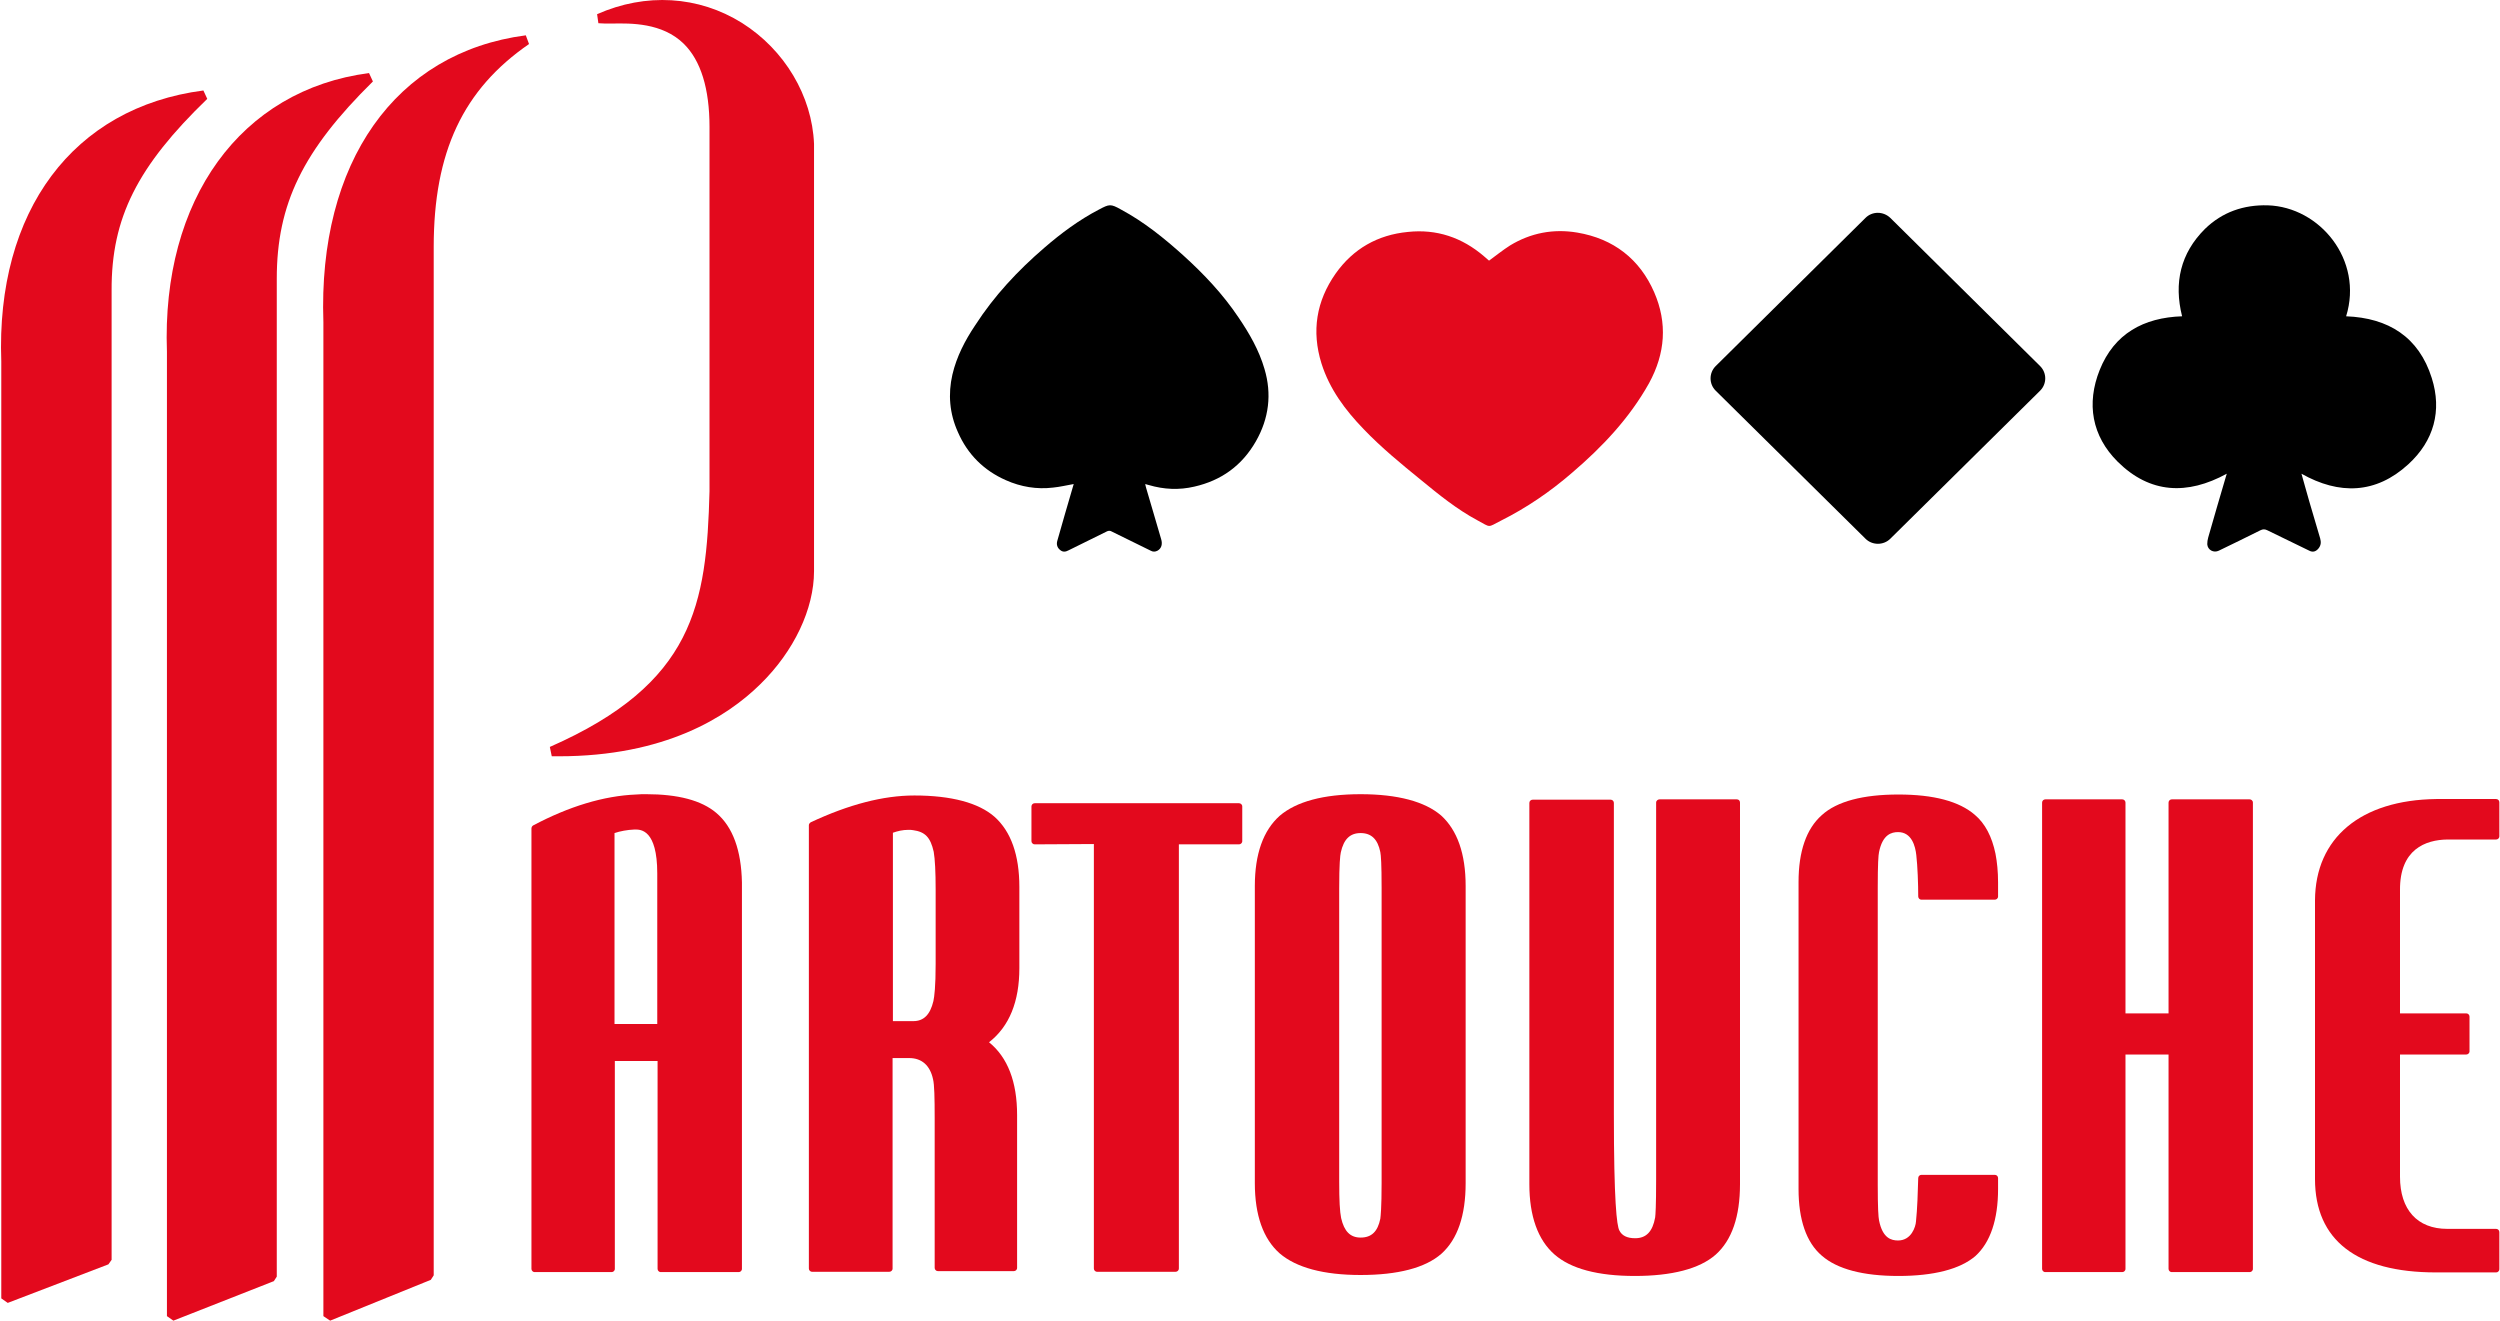
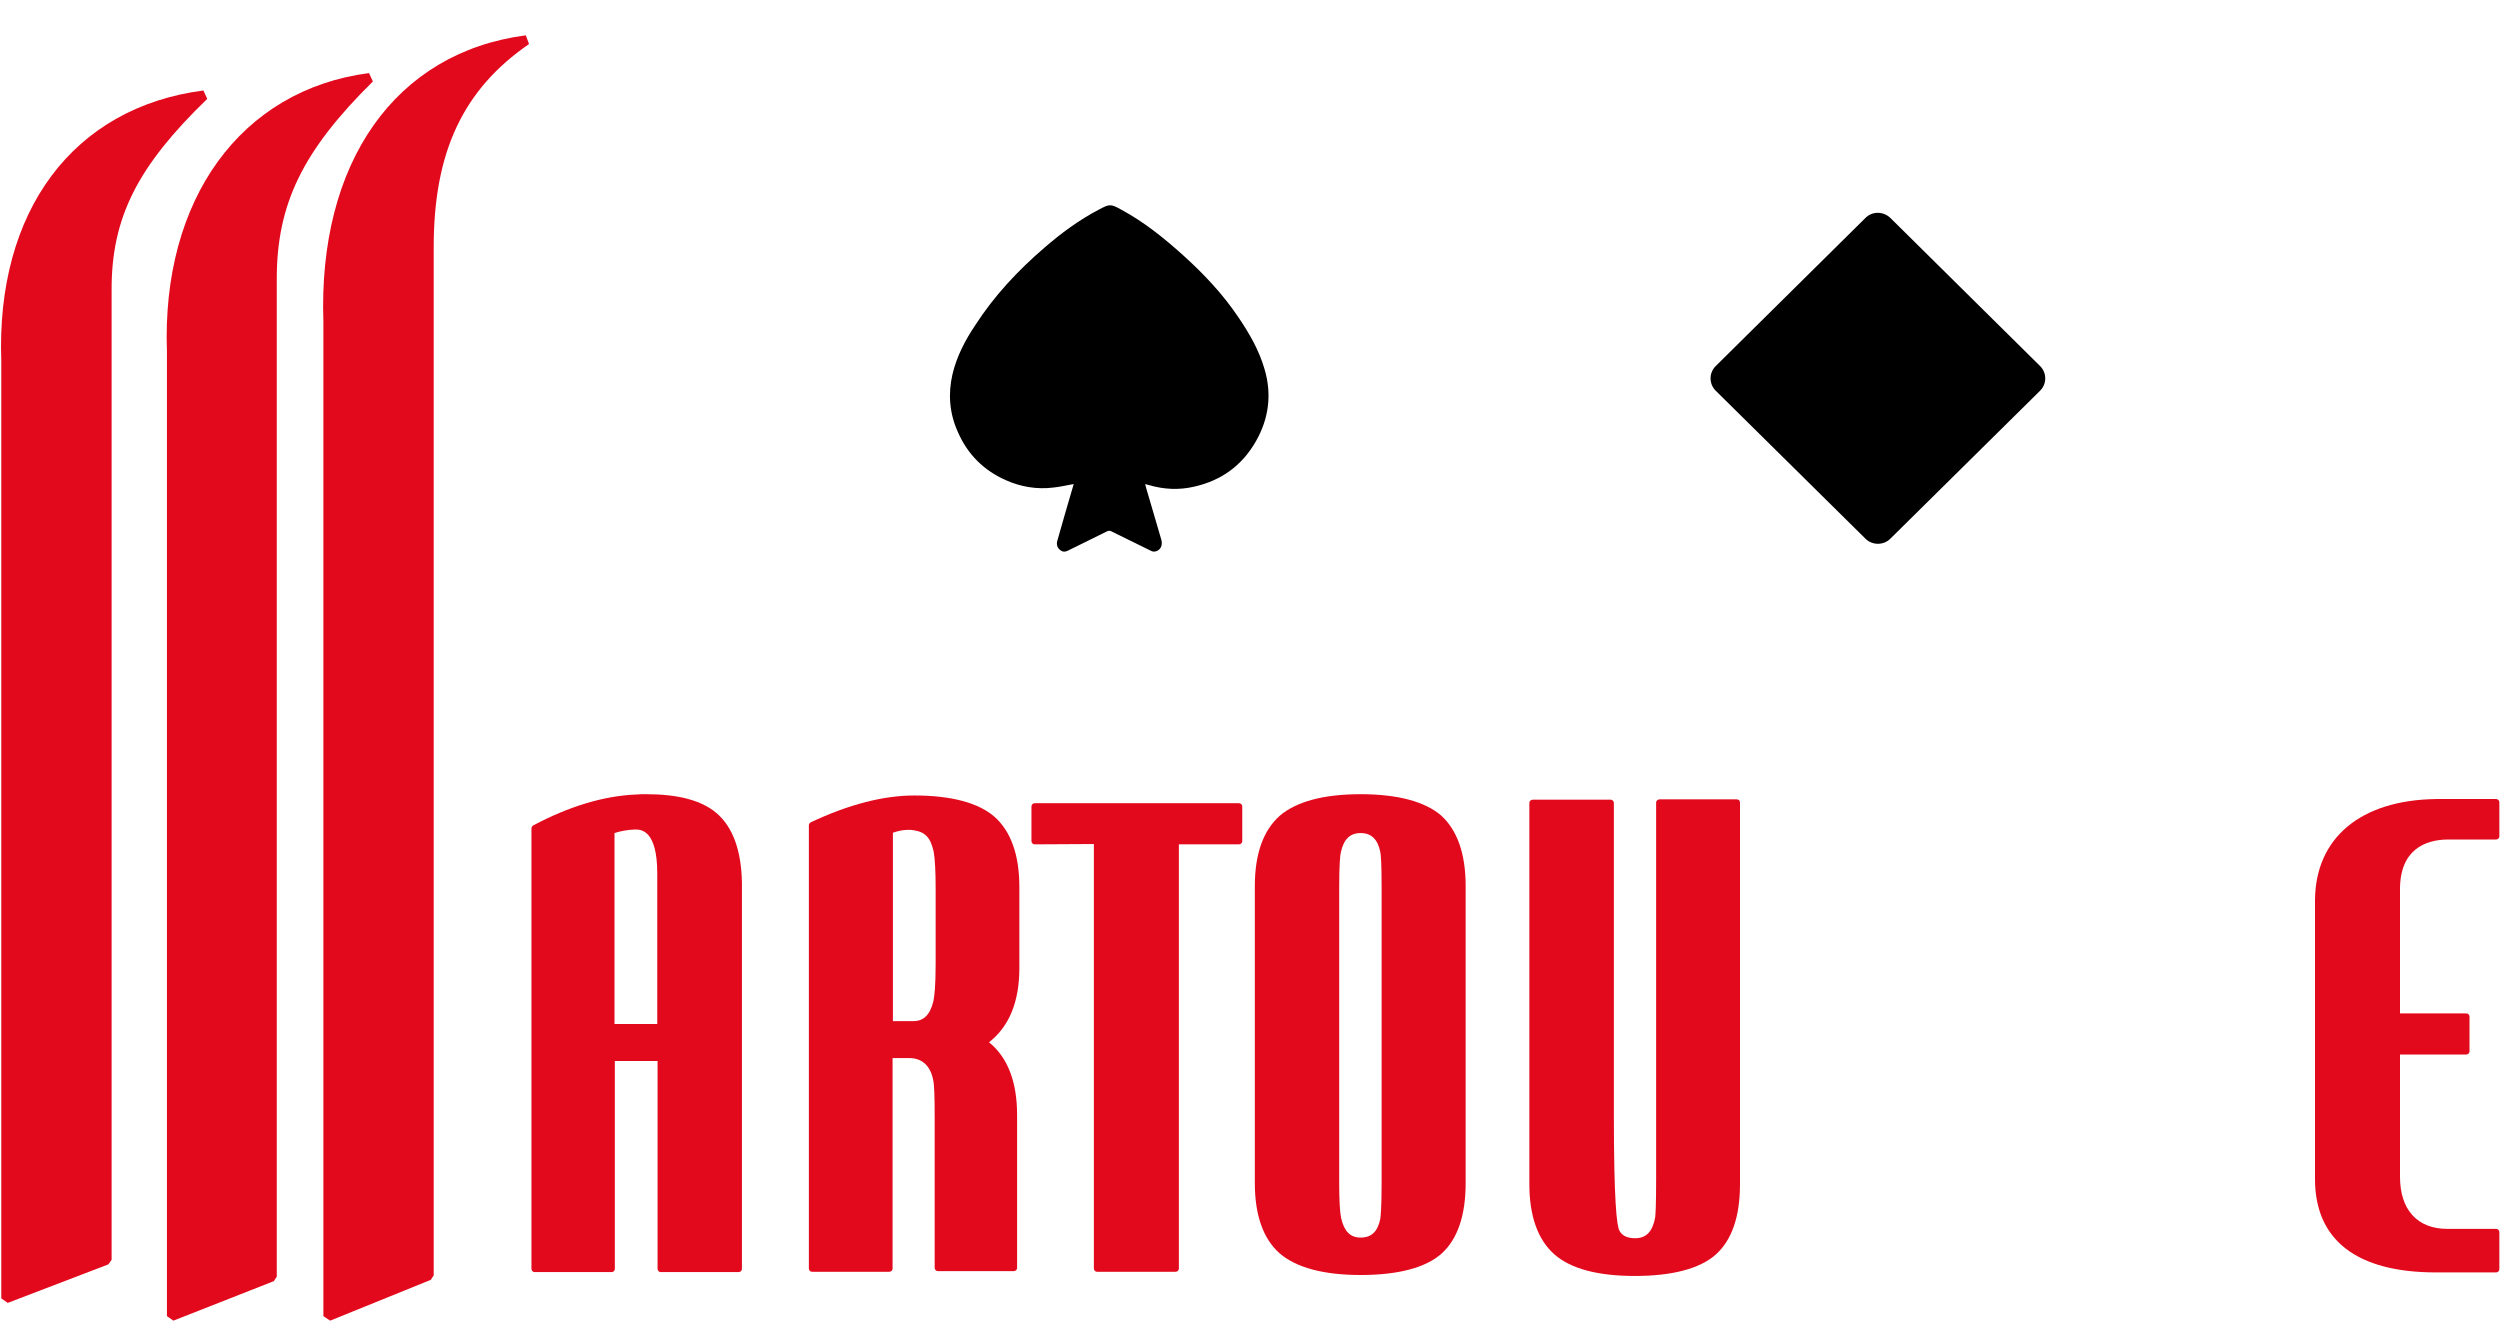
<svg xmlns="http://www.w3.org/2000/svg" version="1.2" viewBox="0 0 1550 819" width="1550" height="819">
  <defs>
    <linearGradient id="P" gradientUnits="userSpaceOnUse" />
    <radialGradient id="g1" cx="0" cy="0" r="1" href="#P" gradientTransform="matrix(114.896,0,0,114.896,919.773,236.136)">
      <stop stop-color="#e3091d" />
      <stop offset=".4" stop-color="#e3091d" />
      <stop offset="1" stop-color="#e3091d" />
    </radialGradient>
  </defs>
  <style>.a{fill:#e3091d}.b{fill:url(#g1)}</style>
  <path fill-rule="evenodd" class="a" d="m460 547.1v239.6c0 1.2-1 2-2 2h-48.3c-1.2 0-2-1-2-2v-128.9h-26.5v128.9c0 1.2-1 2-2 2h-47.7c-1.2 0-2-1-2-2v-273c0-0.8 0.4-1.5 1-1.9 22.2-11.8 43.9-18.4 63.9-19.2 2-0.2 4.2-0.2 6.2-0.2 19.7 0 34.3 3.8 43.5 11.6 10.3 8.7 15.5 23.3 15.9 43.1zm-66.2-32.8h-0.4c-4.6 0.2-8.8 1-12.4 2.2v118.4h26.5v-93.4c0-27.2-10.3-27.2-13.7-27.2z" />
  <path fill-rule="evenodd" class="a" d="m893.5 505.6c10 9.1 15.2 23.7 15.2 43.7v184.3c0 20-5 34.7-15 43.7-10 8.8-27.1 13.2-50.1 13.2-23.1 0-39.9-4.6-50.2-13.4-10.2-9-15.4-23.7-15.4-43.5v-184.3c0-19.8 5.2-34.4 15.4-43.5 10.3-8.8 27.1-13.4 50.2-13.4 23 0 39.9 4.6 49.9 13.2zm-63.2 227.4q0 16.5 1.2 22.2c1.9 8.3 5.7 12.1 12.1 12.1 6.8 0 10.6-3.8 12.2-11.7 0.2-1.6 0.8-6.6 0.8-22.2v-182.9c0-14.8-0.4-20.2-0.8-22.2-1.6-8-5.6-11.8-12.2-11.8-6.6 0-10.5 3.8-12.3 12-0.4 1.8-1 7.2-1 22.2z" />
  <path class="a" d="m1076.8 495.6h-47.9c-1 0-2.1 0.8-2.1 2v233.6c0 17.2-0.4 22-0.6 23.6-1.6 8.9-5.6 12.9-12.4 12.9-5 0-8.2-1.6-9.8-4.8-1.6-3-3.4-17.9-3.4-72.2v-192.9c0-1-0.8-2-2-2h-48.3c-1.1 0-2.1 0.8-2.1 2v236.4c0 19.8 5.3 34.5 15.5 43.5 10.2 9 27.1 13.4 49.9 13.4 22.9 0 40.1-4.4 50.1-13.2 10.1-9 15.1-23.7 15.1-43.7v-236.6c0-1.2-0.8-2-2-2z" />
-   <path class="a" d="m1394.8 495.6h-48.3c-1 0-2 0.8-2 2v130.7h-26.7v-130.7c0-1-0.8-2-2-2h-47.7c-1 0-2 0.8-2 2v289.1c0 1 0.8 2 2 2h47.7c1 0 2-0.8 2-2v-132.9h26.7v132.9c0 1 0.8 2 2 2h48.3c1 0 2-0.8 2-2v-289.1c0-1.2-1-2-2-2z" />
  <path fill-rule="evenodd" class="a" d="m616.6 506.4c10.2 9.1 15.4 23.7 15.4 43.5v50.4c0 20.6-6.2 36.1-18.8 45.9 11.6 9.4 17.4 24.6 17.4 45.1v94.8c0 1.2-1 2-2 2h-47.1c-0.6 0-1-0.2-1.4-0.6-0.4-0.4-0.6-0.8-0.6-1.4v-92.8c0-12.8-0.2-20.9-1-24.1-1.8-8.6-7-13.2-14.8-13.2h-10.3v130.5c0 1.2-1 2-2 2h-47.9c-1.2 0-2-1-2-2v-274.9c0-0.8 0.6-1.4 1.2-1.8 23.5-11 44.9-16.6 64.2-16.6 23 0 39.9 4.6 49.7 13.2zm-37.7 21.7c-2-9-5.4-12.4-12.8-13.4-1-0.2-2-0.2-2.8-0.2-3.7 0-6.9 0.8-9.7 1.8v116.8h12.7c6.4 0 10.4-4 12.4-12.4 0.6-2.8 1.4-9 1.4-23v-46.2c0-10.8-0.4-18.8-1.2-23.4z" />
  <path class="a" d="m1517.3 520.5h30.3c1 0 2-0.8 2-2v-21.1c0-1-0.8-2-2-2h-37.1c-46.9 0.6-75 24.1-75.2 62.8v172.8c0 37.9 25.9 57.9 75 57.9h37.3c0.6 0 1-0.2 1.4-0.6 0.4-0.4 0.6-0.8 0.6-1.4v-23c0-1-0.8-2-2-2h-30.3c-18.6 0-29.3-11.9-29.3-32.3v-75.8h41.1c1 0 2-0.8 2-2v-21.5c0-1-0.8-2-2-2h-41.1v-76.4c-0.2-25.4 15.9-31.2 29.3-31.4z" />
  <path class="a" d="m768.2 498h-126.7c-1 0-2 0.8-2 2v21.5c0 0.6 0.2 1 0.6 1.4 0.4 0.4 0.8 0.6 1.4 0.6l36.7-0.2v263.2c0 1 0.8 2 2 2h48.7c0.6 0 1-0.2 1.4-0.6 0.4-0.4 0.6-0.8 0.6-1.4v-263h37.3c1 0 2-0.8 2-2v-21.5c0-1.2-1-2-2-2z" />
-   <path class="a" d="m1224.4 505.2c-9.7-8.4-25.5-12.6-47.4-12.6-21.8 0-38.1 4.2-47.5 12.8-9.6 8.5-14.4 22.5-14.4 41.5v190.3c0 19 4.8 33.1 14.4 41.3 9.6 8.4 25.7 12.6 47.5 12.6 21.9 0 38.3-4.2 47.8-12.4 9.2-8.4 14-22.5 14-41.5v-6.8c0-1-0.8-2-2-2h-45.5c-1 0-2 0.8-2 2-0.2 8-0.6 19.8-1.4 27-0.2 3.1-2.8 11.7-11.1 11.7-4 0-9.6-1.2-11.8-12.5-0.4-2-0.8-7.4-0.8-22.2v-184.1c0-14.8 0.4-20.2 0.8-22 2.2-11 7.8-12.4 11.8-12.4 8.5 0 10.7 8.8 11.3 14.2 0.8 7 1.2 17.8 1.2 25.7 0 1 0.8 2 2 2h45.5c1 0 2-0.8 2-2v-8.7c0-6.6-0.6-12.6-1.6-17.8-2.2-10.6-6.4-18.7-12.8-24.1z" />
  <path class="a" d="m128.5 61.3l-2.4-5.2c-80.8 10.5-128.7 74.8-125.3 168v580.9l4 2.8 62.4-23.9 2-2.8v-601.1c-0.2-44.9 16-76.9 59.3-118.7z" />
  <path class="a" d="m228.8 45.3c-79.6 10.4-128.7 78.4-125.3 172.8v597.9l4 2.8 62.3-24.5 1.8-2.8v-618.7c0-46.3 16.1-79.4 59.6-122.3z" />
-   <path class="a" d="m460 14.2c-26.9-16.8-59.6-18.8-89.8-5.4l0.8 5.6c2 0.2 4.8 0.2 8.4 0.2 11.6-0.2 31.1-0.6 44.5 12.5 10.6 10.4 16 27.8 16 51.7v225.7c-1.8 70.4-9.6 119.3-99 158.6l1.2 5.8h4.4c65.6 0 104.1-24.2 124.9-44.7 20.9-20.4 33.3-46.7 33.3-70.1v-264.9c-1.2-29.7-18.2-58.3-44.7-75z" />
  <path class="a" d="m200.5 199.7v616.3l4.2 2.8 62.4-25.3 1.8-2.8v-637.5c0-59 18.2-97.7 59.1-125.9l-2-5.4c-81 10.6-128.9 78.9-125.5 177.8z" />
-   <path d="m1507.7 234.4c-8-25.5-26.9-37.3-53.1-38.3 10.8-34.9-16.3-67.8-48.6-68.8-15-0.4-28.2 4.2-38.9 14.6-15.2 15.1-19.4 33.5-14.2 54.2-23.9 0.8-42.1 10.8-51.1 33.3-8.3 20.8-4.9 40.9 11.2 56.9 20 19.8 43.1 20.8 67.6 7.4-0.2 0.8-0.4 1.4-0.6 2-3.7 12.5-7.3 24.9-10.9 37.5q-0.6 2.1-0.6 4.2c0.2 3.6 4 5.6 7.2 4 8.7-4.2 17.3-8.4 25.7-12.6 1.6-0.8 2.8-0.8 4.4 0q13 6.3 25.9 12.6c2.2 1.2 4.2 0.6 5.8-1.4 1.6-2 1.6-4 1-6.2-2.2-7.4-4.4-15-6.6-22.4-1.6-5.9-3.4-11.7-5-17.7 23.4 13.2 46.1 12.6 66.2-5.8 16-14.6 21-33.3 14.6-53.5z" />
  <path d="m784 228.8c-3.4-11.7-9.4-22.1-16.2-32.1-9.6-14.3-21.3-26.7-34.1-38.3-12-10.8-24.5-20.9-38.7-28.5-6.4-3.6-7.2-3.4-13.6 0-12.3 6.4-23.5 14.7-33.9 23.7-16.5 14.2-31.1 29.8-42.9 48.1-6.3 9.4-11.5 19.4-14.1 30.5-2.8 12.2-1.8 24.2 3.4 35.7 6 13.8 16.1 23.8 29.7 29.8 9.4 4.2 19.3 5.8 29.3 4.6 4.2-0.4 8.2-1.4 12.8-2.2-1.8 6.2-3.6 12.3-5.4 18.5q-2.4 8.4-4.8 16.8c-0.6 2.2 0 4.2 1.8 5.6 1.6 1.4 3.4 1.2 5.2 0.2 8-4 15.9-7.8 23.9-11.8 0.8-0.4 2-0.4 2.6 0 8.2 4 16.2 8 24.4 12q2.1 1.2 4.3 0c2.4-1.4 3.2-4 2.2-7.2-3-10.6-6.3-21.2-9.3-31.7-0.2-0.8-0.4-1.4-0.6-2.4 0.4 0.2 0.6 0.2 0.8 0.2 0.4 0.2 0.8 0.2 1.4 0.4 9.5 2.8 18.9 3.2 28.3 1 16.7-3.8 29.5-13 38.1-28 8.2-14.3 10-29.5 5.4-44.9z" />
-   <path class="b" d="m1025.6 181.2c-9-20.6-25.2-33.2-47.7-37-14.8-2.5-28.9 0.2-41.7 8-4.4 2.8-8.6 6.2-13 9.4-1-0.8-2-1.8-3-2.6-13.7-11.8-29.5-17.1-47.3-15.2-18.7 1.8-33.9 10.4-44.8 25.8-12 17.1-15 35.7-8.8 55.7 5 15.9 14.7 28.9 26.1 40.7 11 11.5 23.2 21.5 35.5 31.5 11.2 9.2 22.4 18.3 35.1 25.1 8.6 4.6 6 4.6 14.6 0.2 16-8 30.7-18.1 44.1-29.7 18.7-16 35.5-33.7 47.7-55.5 10.1-18.5 11.5-37.3 3.2-56.4z" />
  <path d="m1156.6 334c4.2 4.2 11.2 4.2 15.4 0l92.9-91.8c4.2-4.2 4.2-11 0-15.2l-92.9-91.9c-4.4-4.2-11.2-4.2-15.4 0l-92.9 91.9c-4.2 4.2-4.2 11 0 15.2z" />
</svg>